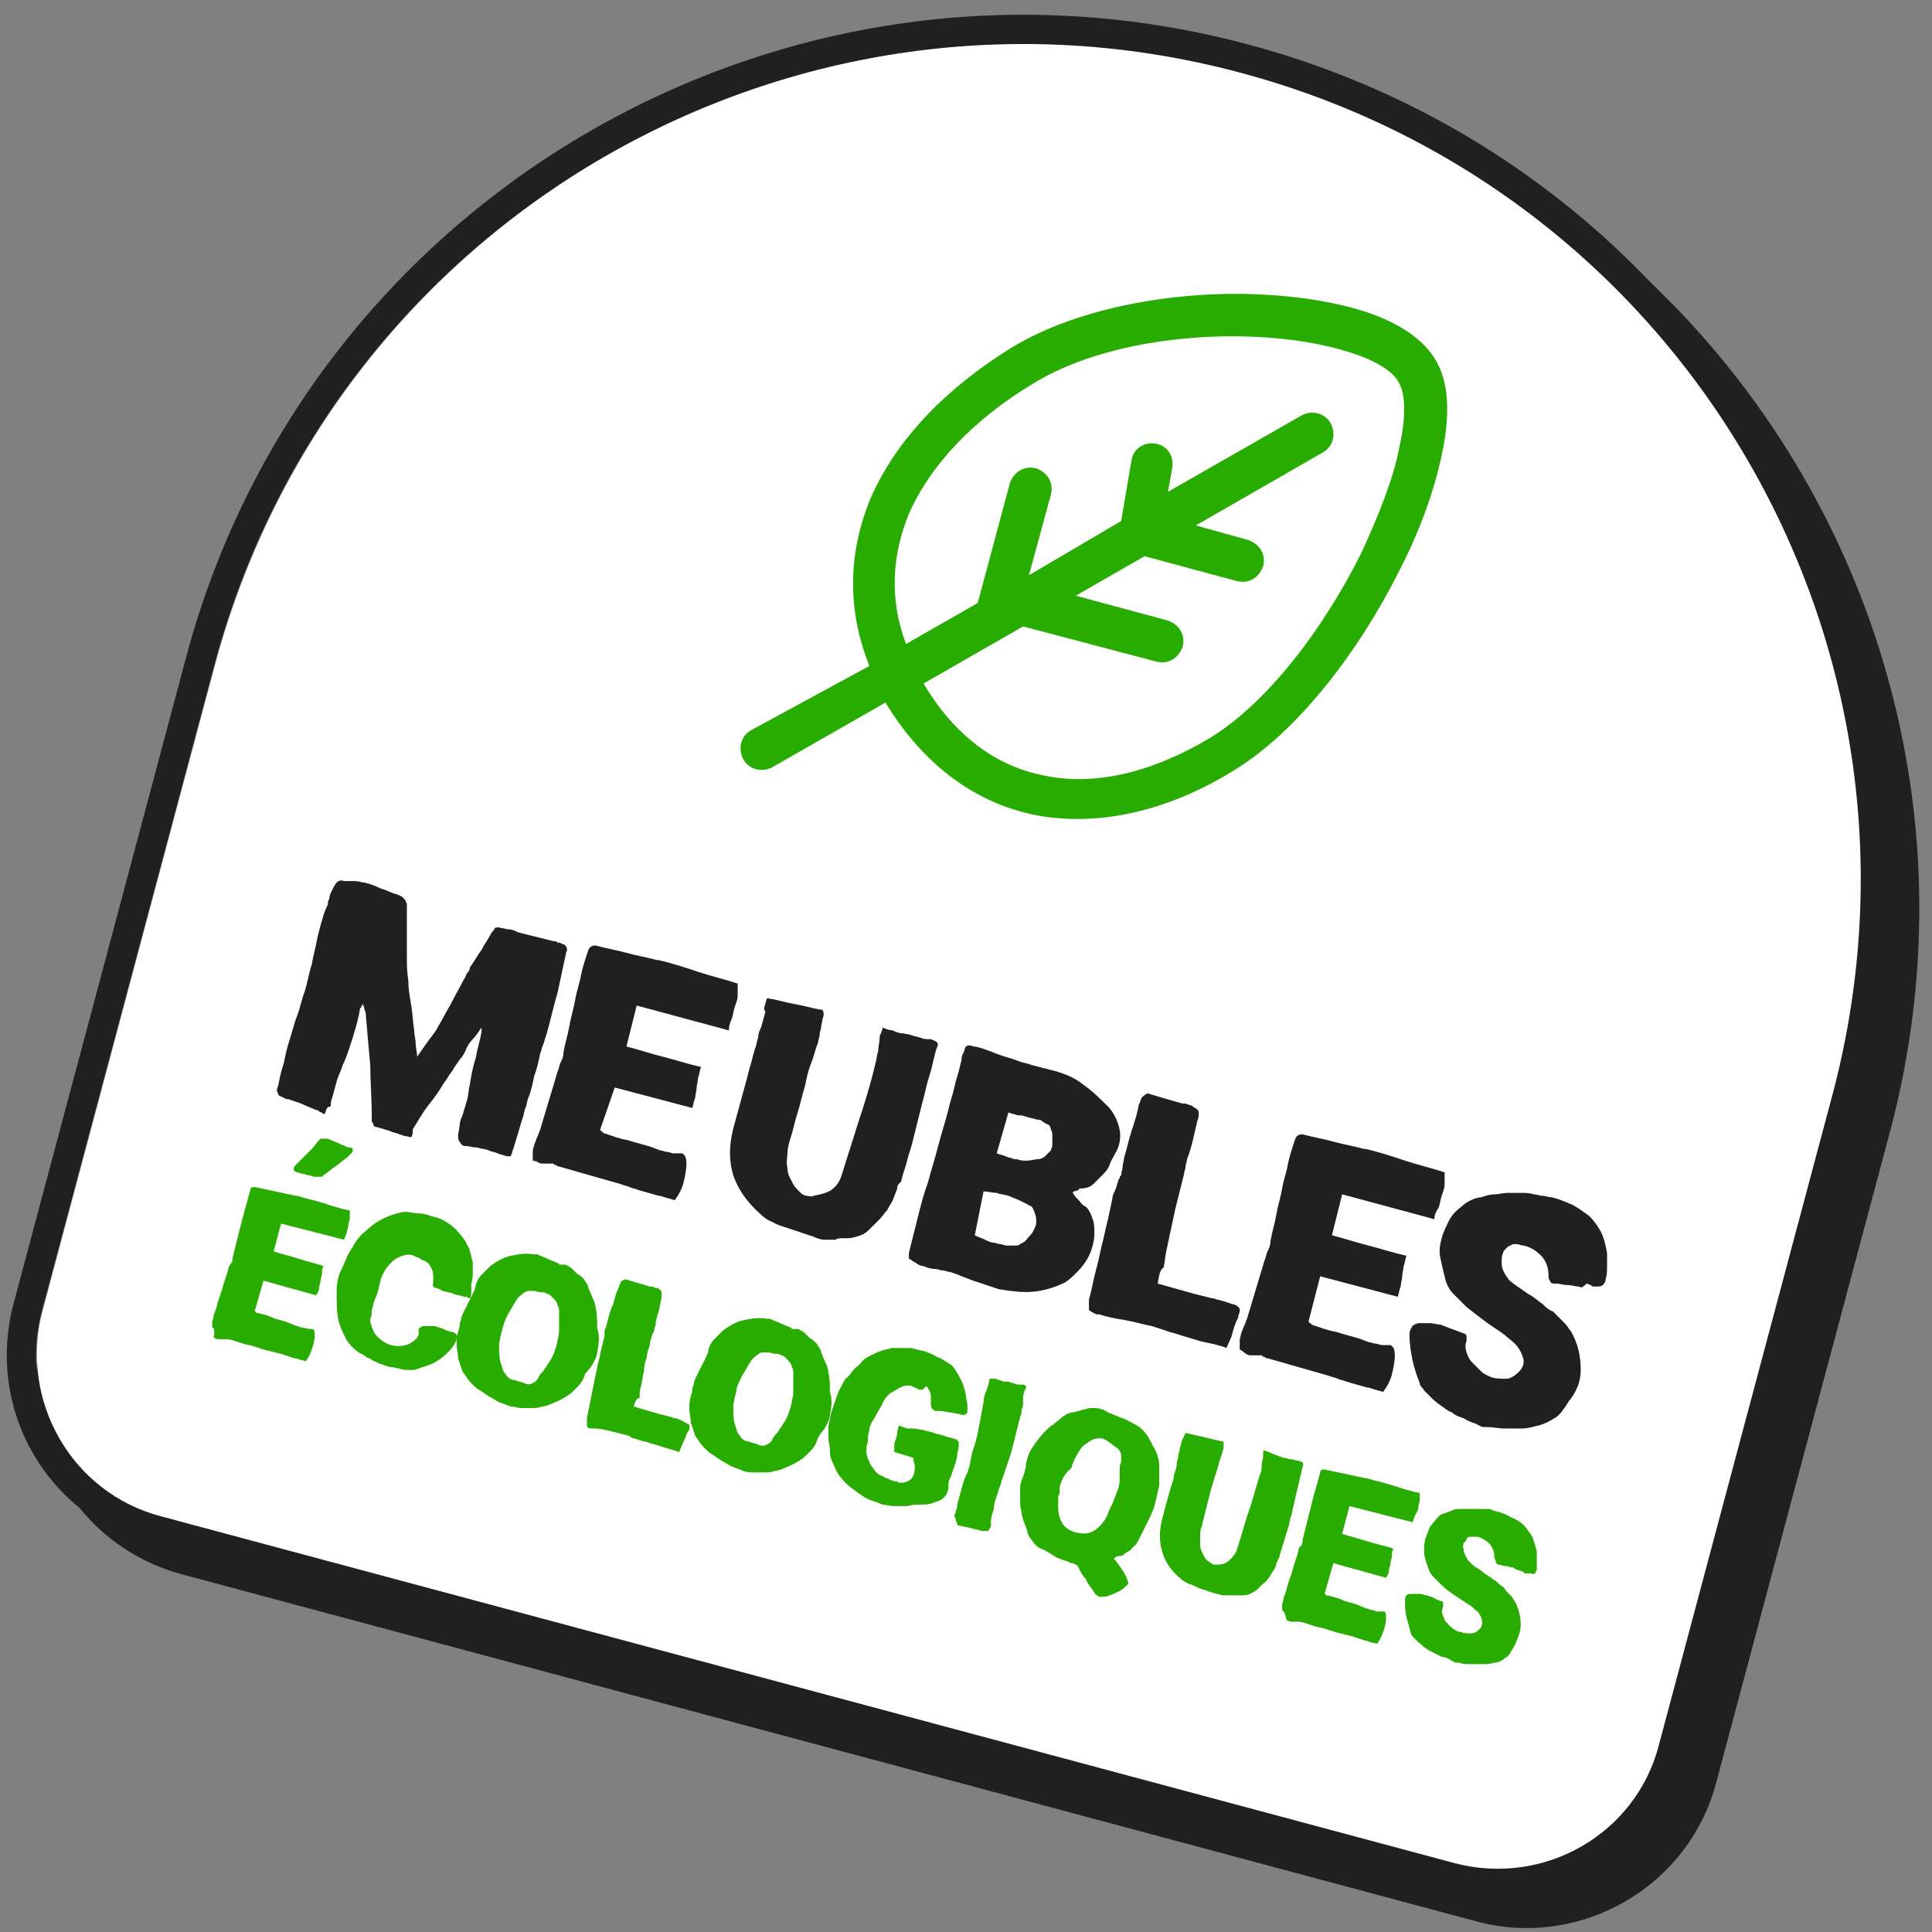
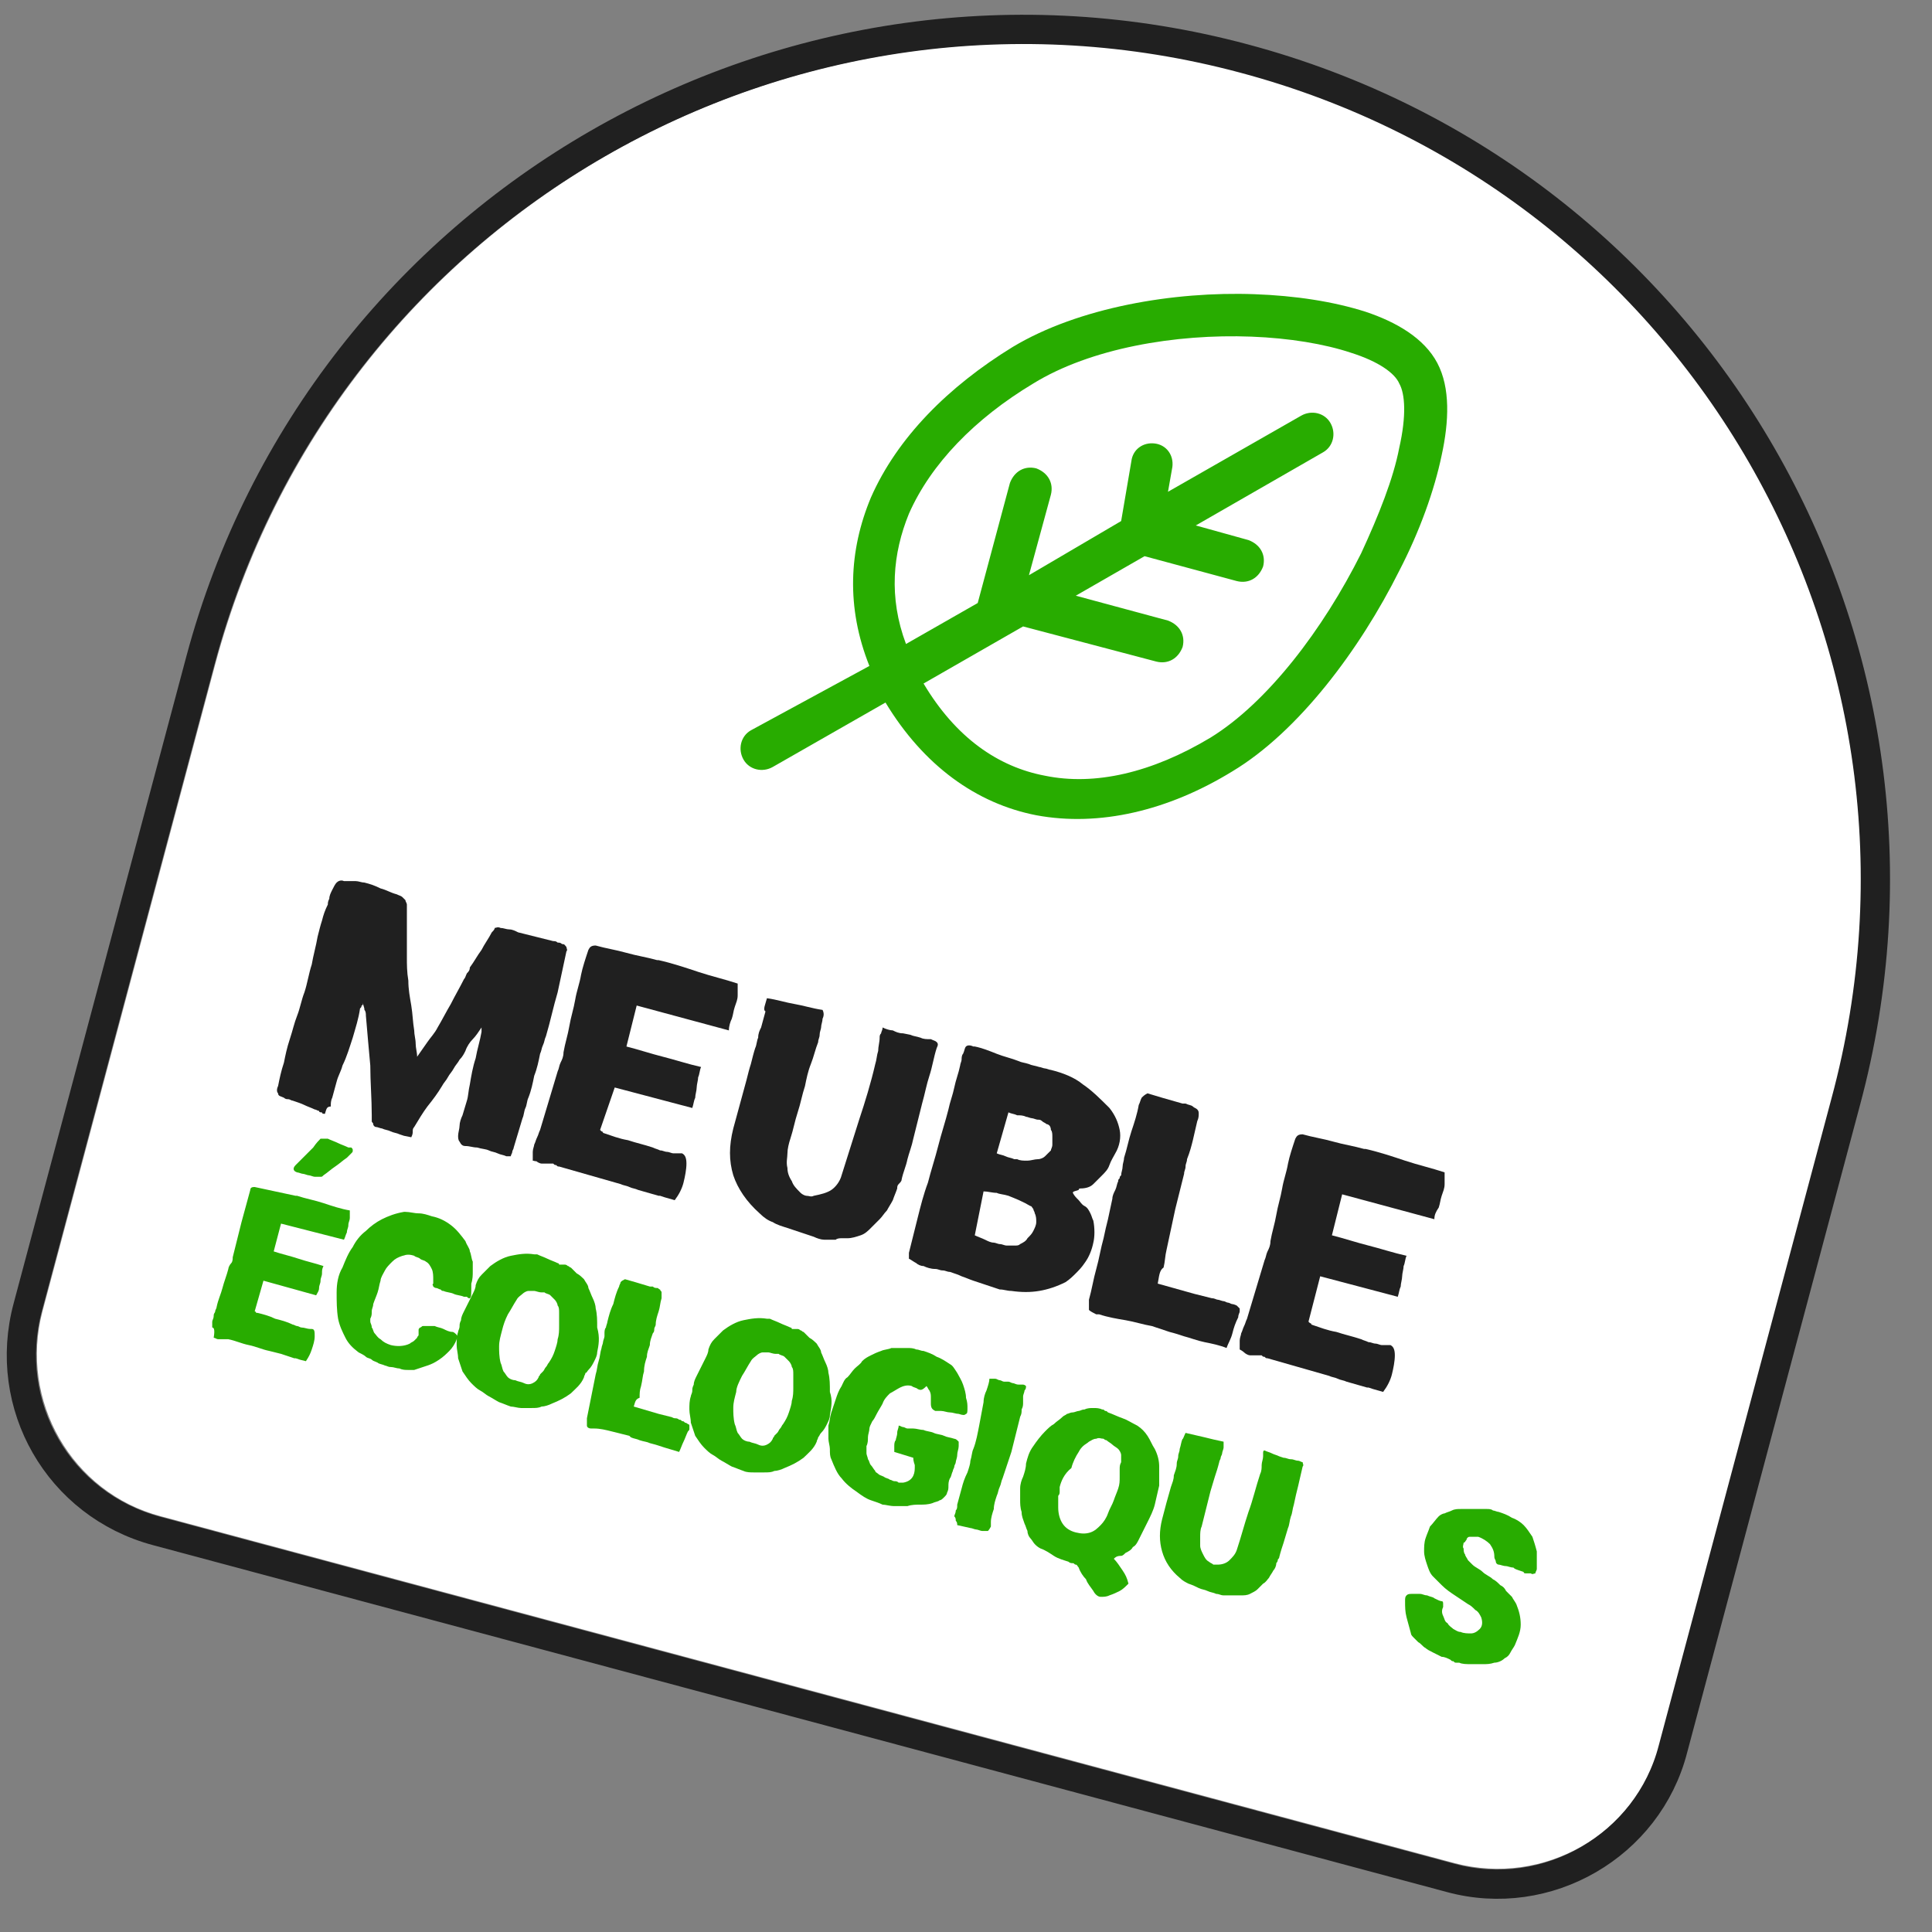
<svg xmlns="http://www.w3.org/2000/svg" version="1.1" id="Calque_1" x="0px" y="0px" viewBox="0 0 132 132" style="enable-background:new 0 0 132 132;" xml:space="preserve">
  <rect x="0" y="0" width="132" height="132" fill="#808080" stroke="none" />
  <style type="text/css">
	.st0{fill:#202020;stroke:#202020;stroke-width:2;}
	.st1{fill:#FFFFFF;}
	.st2{fill:none;stroke:#202020;stroke-width:2;}
	.st3{fill-rule:evenodd;clip-rule:evenodd;fill:#28AC00;}
	.st4{fill:#202020;}
	.st5{fill:#28AC00;}
</style>
  <g>
-     <path class="st0" d="M87,6C56-2.3,24,16.1,15.7,47.1L3.9,91.3C2.1,98,6,104.8,12.7,106.6l88.4,23.7c6.6,1.8,13.5-2.2,15.2-8.8   l11.8-44.2C136.5,46.2,118.1,14.3,87,6z" />
    <path class="st1" d="M14.7,45.4C22.9,14.9,54.2-3.2,84.8,4.9c30.5,8.2,48.6,39.5,40.4,70.1l-11.8,44.2c-1.6,6.1-7.9,9.7-14,8.1   l-88.4-23.7c-6.1-1.6-9.7-7.9-8.1-14L14.7,45.4z" />
    <path class="st2" d="M85,4C54-4.3,22,14.1,13.7,45.1L1.9,89.3C0.1,96,4,102.8,10.7,104.6l88.4,23.7c6.6,1.8,13.5-2.2,15.2-8.8   l11.8-44.2C134.5,44.2,116.1,12.3,85,4z" />
  </g>
  <path class="st3" d="M59.4,45.5c-1.6-4-1.4-7.9,0.1-11.5c1.8-4.1,5.3-7.6,9.7-10.3c4.5-2.7,11-3.8,16.5-3.6c2.8,0.1,5.4,0.5,7.6,1.2  c2.1,0.7,4,1.8,4.9,3.5c0.9,1.7,0.8,4,0.3,6.3C98,33.5,97,36.3,95.6,39c-2.7,5.4-6.9,11-11.4,13.7c-4.4,2.7-9.1,3.8-13.4,3  c-4.1-0.8-7.7-3.4-10.3-7.7l-7.7,4.4c-0.7,0.4-1.6,0.2-2-0.5c-0.4-0.7-0.2-1.6,0.5-2L59.4,45.5z M70.6,26.2  c3.9-2.4,9.7-3.4,14.9-3.2c2.6,0.1,5,0.5,6.8,1.1c1.9,0.6,3,1.4,3.3,2.1c0.4,0.7,0.5,2.2,0,4.4c-0.4,2.1-1.4,4.6-2.6,7.2  c-2.6,5.2-6.4,10.2-10.3,12.6c-4,2.4-7.9,3.3-11.3,2.6c-3.2-0.6-6.1-2.6-8.3-6.3l6.8-3.9l9.1,2.4c0.8,0.2,1.5-0.2,1.8-1  c0.2-0.8-0.2-1.5-1-1.8l-6.3-1.7l4.7-2.7l6.3,1.7c0.8,0.2,1.5-0.2,1.8-1c0.2-0.8-0.2-1.5-1-1.8l-3.6-1l8.7-5c0.7-0.4,0.9-1.3,0.5-2  c-0.4-0.7-1.3-0.9-2-0.5l-9.1,5.2l0.3-1.7c0.1-0.8-0.4-1.5-1.2-1.6c-0.8-0.1-1.5,0.4-1.6,1.2l-0.7,4.1l-6.3,3.7l1.5-5.5  c0.2-0.8-0.2-1.5-1-1.8c-0.8-0.2-1.5,0.2-1.8,1l-2.2,8.2L61.9,44c-1.2-3.2-0.9-6.2,0.2-8.9C63.6,31.7,66.6,28.6,70.6,26.2z" />
-   <path class="st4" d="M107.9,87.9c-0.3,0-0.5-0.1-0.8-0.1c-0.3,0-0.5-0.1-0.8-0.1c0,0,0,0-0.1,0c-0.2,0-0.3-0.1-0.3-0.2  c-0.1-0.1-0.1-0.2-0.1-0.4c0-0.5-0.2-1-0.5-1.3s-0.7-0.6-1.2-0.7c-0.2,0-0.3-0.1-0.5-0.1c-0.2,0-0.3,0-0.4,0.1  c-0.1,0-0.2,0.1-0.3,0.2c-0.1,0.1-0.2,0.2-0.2,0.3c-0.1,0.2-0.1,0.4-0.1,0.6c0,0.2,0,0.4,0.1,0.6c0.1,0.2,0.2,0.4,0.3,0.5  c0.1,0.2,0.3,0.3,0.4,0.4c0.3,0.2,0.7,0.5,1,0.7c0.4,0.2,0.7,0.5,1,0.7c0.2,0.2,0.4,0.4,0.7,0.5c0.2,0.2,0.4,0.4,0.6,0.6  c0.2,0.2,0.4,0.4,0.5,0.6c0.2,0.2,0.3,0.5,0.4,0.7c0.3,0.7,0.4,1.4,0.4,2.1c0,0.7-0.2,1.3-0.7,2c-0.2,0.2-0.3,0.5-0.5,0.7  c-0.1,0.2-0.4,0.5-0.6,0.6c-0.3,0.2-0.7,0.4-1.1,0.5c-0.4,0.1-0.8,0.2-1.1,0.2c-0.4,0-0.8,0-1.2,0c-0.4,0-0.8-0.1-1.2-0.1  c0,0-0.1,0-0.1,0c0,0-0.1,0-0.1,0c-0.1,0-0.2,0-0.3-0.1c-0.1,0-0.2-0.1-0.2-0.1c-0.3-0.1-0.6-0.2-0.9-0.4c-0.3-0.1-0.6-0.2-0.8-0.4  c-0.3-0.1-0.5-0.3-0.8-0.5c-0.3-0.2-0.5-0.4-0.7-0.6c-0.1-0.1-0.3-0.3-0.4-0.4c-0.1-0.2-0.3-0.3-0.3-0.5c-0.2-0.5-0.4-1.1-0.5-1.6  c-0.1-0.5-0.2-1.1-0.2-1.7c0-0.3,0.1-0.4,0.2-0.6c0.1-0.1,0.3-0.2,0.5-0.2c0.2,0,0.5,0,0.7,0c0.2,0,0.5,0.1,0.7,0.1  c0.3,0.1,0.5,0.2,0.8,0.3c0.3,0.1,0.5,0.2,0.8,0.3c0.1,0,0.2,0.1,0.2,0.2c0,0.1,0,0.2,0,0.3c-0.1,0.3-0.1,0.5,0,0.8  c0.1,0.3,0.2,0.5,0.4,0.7c0.2,0.2,0.4,0.4,0.6,0.6c0.2,0.2,0.5,0.3,0.7,0.4c0.3,0.1,0.7,0.1,1,0.1c0.3,0,0.6-0.2,0.9-0.5  c0.3-0.3,0.4-0.7,0.2-1.1c-0.1-0.3-0.3-0.6-0.5-0.8c-0.2-0.2-0.5-0.4-0.7-0.6c-0.4-0.3-0.9-0.6-1.3-0.9c-0.4-0.3-0.8-0.6-1.3-1  c-0.3-0.3-0.6-0.6-0.9-0.9c-0.3-0.3-0.5-0.7-0.6-1.2c-0.1-0.4-0.2-0.8-0.3-1.3s0-0.9,0.1-1.3c0.1-0.4,0.3-0.8,0.5-1.2  c0.2-0.4,0.5-0.7,0.9-1c0.2-0.2,0.4-0.3,0.6-0.4c0.2-0.1,0.5-0.2,0.7-0.2c0.3-0.1,0.6-0.2,0.9-0.2c0.3,0,0.6-0.1,0.9-0.1  c0.3,0,0.6,0,0.9,0c0.3,0,0.6,0,0.9,0.1c0.2,0,0.4,0.1,0.6,0.1c0.2,0,0.4,0.1,0.6,0.1c0.5,0.1,0.9,0.3,1.4,0.5  c0.4,0.2,0.8,0.5,1.2,0.8c0.3,0.3,0.6,0.7,0.8,1.1c0.2,0.4,0.3,0.9,0.4,1.4c0,0.3,0,0.6,0,0.9c0,0.3,0,0.6-0.1,0.9  c0,0.2-0.1,0.3-0.2,0.4c-0.1,0.1-0.3,0.1-0.4,0.1c-0.1,0-0.2,0-0.2,0c-0.1,0-0.1,0-0.2-0.1c-0.1,0-0.2-0.1-0.3-0.1  C108.1,88,108,88,107.9,87.9L107.9,87.9z" />
  <path class="st4" d="M84.7,92.2c0-0.2,0-0.4,0-0.6c0-0.2,0.1-0.4,0.1-0.5c0.1-0.2,0.1-0.3,0.2-0.5c0.1-0.2,0.1-0.3,0.2-0.5  c0.2-0.7,0.4-1.3,0.6-2c0.2-0.7,0.4-1.3,0.6-2c0.1-0.2,0.1-0.4,0.2-0.6c0.1-0.2,0.2-0.4,0.2-0.7c0.1-0.6,0.3-1.2,0.4-1.8  c0.1-0.6,0.3-1.2,0.4-1.8c0.1-0.6,0.3-1.1,0.4-1.7c0.1-0.5,0.3-1.1,0.5-1.7c0.1-0.2,0.2-0.3,0.5-0.3c0.7,0.2,1.4,0.3,2.1,0.5  c0.7,0.2,1.4,0.3,2.1,0.5l0.1,0c0.9,0.2,1.8,0.5,2.7,0.8c0.9,0.3,1.8,0.5,2.7,0.8c0,0.3,0,0.5,0,0.8c0,0.3-0.1,0.5-0.2,0.8  c-0.1,0.3-0.1,0.5-0.2,0.8C98.1,82.8,98,83,98,83.3l-6.3-1.7L91,84.4c0.8,0.2,1.7,0.5,2.5,0.7c0.8,0.2,1.7,0.5,2.6,0.7  c-0.1,0.2-0.1,0.5-0.2,0.7c0,0.2-0.1,0.5-0.1,0.7c0,0.2-0.1,0.5-0.1,0.7c-0.1,0.2-0.1,0.4-0.2,0.7l-5.3-1.4l-0.8,3.1  c0,0,0.1,0.1,0.1,0.1c0,0,0.1,0,0.1,0.1c0.6,0.2,1.1,0.4,1.7,0.5c0.6,0.2,1.1,0.3,1.7,0.5c0.2,0.1,0.3,0.1,0.5,0.2  c0.2,0,0.3,0.1,0.5,0.1c0.1,0,0.3,0.1,0.4,0.1c0.1,0,0.3,0,0.4,0c0,0,0.1,0,0.1,0c0,0,0.1,0,0.1,0c0.2,0.1,0.3,0.3,0.3,0.7  c0,0.4-0.1,0.9-0.2,1.3c-0.1,0.4-0.3,0.8-0.6,1.2l-0.7-0.2l-0.3-0.1l-0.1,0l-1.4-0.4c-0.2-0.1-0.4-0.1-0.6-0.2  c-0.2-0.1-0.4-0.1-0.6-0.2c-0.7-0.2-1.4-0.4-2.1-0.6c-0.7-0.2-1.4-0.4-2.1-0.6c-0.1,0-0.1,0-0.2-0.1c-0.1,0-0.1,0-0.2-0.1  c-0.1,0-0.1,0-0.2,0c-0.1,0-0.1,0-0.2,0c-0.1,0-0.1,0-0.2,0c-0.1,0-0.1,0-0.2,0c-0.1,0-0.3-0.1-0.4-0.2C85,92.4,84.9,92.3,84.7,92.2  z" />
  <path class="st4" d="M79.1,87.7l2.5,0.7l1.2,0.3c0.2,0,0.3,0.1,0.4,0.1c0.1,0,0.3,0.1,0.4,0.1c0.1,0,0.2,0.1,0.3,0.1  c0.1,0,0.2,0.1,0.3,0.1c0.1,0,0.3,0.1,0.3,0.1c0.1,0.1,0.1,0.1,0.2,0.2c0,0.1,0,0.1,0,0.2c0,0.1-0.1,0.2-0.1,0.4  c-0.2,0.4-0.3,0.7-0.4,1.1c-0.1,0.4-0.3,0.7-0.4,1c-0.5-0.2-1-0.3-1.5-0.4c-0.5-0.1-1-0.3-1.4-0.4c-0.3-0.1-0.6-0.2-1-0.3  c-0.3-0.1-0.6-0.2-0.9-0.3l-0.3-0.1c-0.6-0.1-1.2-0.3-1.8-0.4c-0.6-0.1-1.2-0.2-1.8-0.4c0,0-0.1,0-0.1,0c0,0-0.1,0-0.1,0  c-0.2-0.1-0.4-0.2-0.5-0.3c0-0.1,0-0.4,0-0.7c0.2-0.7,0.3-1.4,0.5-2.1c0.2-0.7,0.3-1.4,0.5-2.1c0.1-0.5,0.2-0.9,0.3-1.3  c0.1-0.5,0.2-0.9,0.3-1.4c0-0.2,0.1-0.4,0.2-0.6c0.1-0.2,0.1-0.4,0.2-0.6c0-0.1,0-0.1,0.1-0.2c0-0.1,0-0.1,0.1-0.2  c0-0.2,0.1-0.4,0.1-0.6c0-0.2,0.1-0.4,0.1-0.6c0.2-0.6,0.3-1.2,0.5-1.8c0.2-0.6,0.4-1.2,0.5-1.8c0.1-0.2,0.1-0.3,0.2-0.5  c0.1-0.1,0.2-0.2,0.4-0.3l1,0.3l1.4,0.4c0,0,0.1,0,0.1,0c0,0,0.1,0,0.1,0c0.2,0.1,0.4,0.1,0.5,0.2c0.1,0.1,0.2,0.1,0.3,0.2  c0.1,0.1,0.1,0.2,0.1,0.3c0,0.1,0,0.3-0.1,0.5c-0.1,0.4-0.2,0.9-0.3,1.3c-0.1,0.4-0.2,0.8-0.4,1.3c0,0.2-0.1,0.3-0.1,0.5  c0,0.2-0.1,0.3-0.1,0.5c-0.1,0.4-0.2,0.8-0.3,1.2c-0.1,0.4-0.2,0.8-0.3,1.2c-0.1,0.5-0.2,0.9-0.3,1.4c-0.1,0.5-0.2,0.9-0.3,1.4  c-0.1,0.4-0.1,0.8-0.2,1.2C79.2,86.8,79.2,87.2,79.1,87.7z" />
  <path class="st4" d="M73.3,81.5c0.1,0.2,0.2,0.3,0.4,0.5c0.1,0.1,0.2,0.3,0.4,0.4c0.2,0.1,0.3,0.3,0.4,0.5c0.1,0.2,0.1,0.3,0.2,0.5  c0.1,0.5,0.1,1.1,0,1.5c-0.1,0.5-0.3,1-0.6,1.4c-0.2,0.3-0.4,0.5-0.6,0.7c-0.2,0.2-0.4,0.4-0.7,0.6c-0.6,0.3-1.2,0.5-1.8,0.6  c-0.6,0.1-1.2,0.1-1.9,0c-0.3,0-0.5-0.1-0.8-0.1c-0.3-0.1-0.6-0.2-0.9-0.3c-0.3-0.1-0.6-0.2-0.9-0.3c-0.3-0.1-0.5-0.2-0.8-0.3  c-0.2-0.1-0.5-0.2-0.8-0.3c-0.2,0-0.3-0.1-0.5-0.1c-0.2,0-0.3-0.1-0.5-0.1c-0.3,0-0.6-0.1-0.8-0.2c-0.2,0-0.4-0.1-0.5-0.2  c-0.2-0.1-0.3-0.2-0.5-0.3c0-0.1,0-0.1,0-0.2s0-0.1,0-0.2c0.2-0.8,0.4-1.6,0.6-2.4c0.2-0.8,0.4-1.6,0.7-2.4c0.2-0.8,0.5-1.7,0.7-2.5  c0.2-0.8,0.5-1.7,0.7-2.5c0.1-0.5,0.3-1,0.4-1.5c0.1-0.5,0.3-1,0.4-1.5c0-0.1,0.1-0.3,0.1-0.4s0-0.3,0.1-0.4  c0.1-0.2,0.1-0.4,0.2-0.5c0.1-0.1,0.3-0.1,0.5,0l0.1,0c0.5,0.1,1,0.3,1.5,0.5c0.5,0.2,1,0.3,1.5,0.5c0.2,0.1,0.4,0.1,0.7,0.2  c0.2,0.1,0.4,0.1,0.7,0.2c0.1,0,0.3,0.1,0.4,0.1c0.1,0,0.3,0.1,0.4,0.1c0.8,0.2,1.6,0.5,2.2,1c0.6,0.4,1.2,1,1.8,1.6  c0.4,0.5,0.6,1,0.7,1.5c0.1,0.5,0,1.1-0.3,1.6c-0.1,0.2-0.3,0.5-0.4,0.8c-0.1,0.3-0.3,0.5-0.5,0.7c-0.2,0.2-0.4,0.4-0.6,0.6  c-0.2,0.2-0.5,0.3-0.9,0.3c0,0-0.1,0-0.1,0.1C73.4,81.4,73.3,81.4,73.3,81.5z M66.6,84.4c0.2,0.1,0.5,0.2,0.7,0.3  c0.2,0.1,0.4,0.2,0.6,0.2c0.1,0,0.3,0.1,0.4,0.1c0.2,0,0.3,0.1,0.5,0.1c0.2,0,0.4,0,0.5,0c0.2,0,0.3,0,0.4-0.1  c0.2-0.1,0.4-0.2,0.5-0.4c0.2-0.2,0.3-0.3,0.4-0.5c0.1-0.2,0.2-0.4,0.2-0.6c0-0.2,0-0.4-0.1-0.6c0-0.1-0.1-0.2-0.1-0.3  c-0.1-0.1-0.1-0.2-0.2-0.2c-0.5-0.3-1-0.5-1.5-0.7c-0.3-0.1-0.6-0.1-0.8-0.2c-0.3,0-0.6-0.1-0.9-0.1L66.6,84.4z M68.1,78.8  c0.2,0.1,0.4,0.1,0.6,0.2c0.2,0.1,0.4,0.1,0.6,0.2c0,0,0.1,0,0.1,0c0,0,0.1,0,0.1,0c0.2,0.1,0.4,0.1,0.7,0.1c0.2,0,0.5-0.1,0.7-0.1  c0.2,0,0.4-0.1,0.5-0.2c0.1-0.1,0.3-0.3,0.4-0.4c0-0.1,0.1-0.2,0.1-0.4c0-0.2,0-0.4,0-0.5c0-0.2,0-0.4-0.1-0.5  c0-0.2-0.1-0.3-0.1-0.3c0,0-0.1-0.1-0.2-0.1c-0.1-0.1-0.2-0.1-0.3-0.2c-0.1-0.1-0.2-0.1-0.3-0.1c-0.1,0-0.3-0.1-0.4-0.1  c-0.1,0-0.3-0.1-0.4-0.1c-0.2-0.1-0.4-0.1-0.6-0.1c-0.2-0.1-0.4-0.1-0.6-0.2L68.1,78.8z" />
  <path class="st4" d="M52.4,68.2c0.7,0.1,1.3,0.3,1.9,0.4c0.6,0.1,1.2,0.3,1.9,0.4c0.1,0.2,0.1,0.4,0,0.6c0,0.2-0.1,0.4-0.1,0.6  c0,0.1-0.1,0.3-0.1,0.5c0,0.2-0.1,0.3-0.1,0.5c-0.2,0.5-0.3,1-0.5,1.5c-0.2,0.5-0.3,1-0.4,1.5c-0.2,0.6-0.3,1.2-0.5,1.8  c-0.2,0.6-0.3,1.2-0.5,1.8c-0.1,0.3-0.2,0.7-0.2,1c0,0.3-0.1,0.6,0,1c0,0.3,0.1,0.6,0.3,0.9c0.1,0.3,0.3,0.5,0.6,0.8  c0.1,0.1,0.3,0.2,0.4,0.2c0.2,0,0.3,0.1,0.5,0c0.5-0.1,0.9-0.2,1.2-0.4c0.3-0.2,0.6-0.6,0.7-1c0.4-1.3,0.8-2.5,1.2-3.8  c0.4-1.2,0.8-2.5,1.1-3.8c0.1-0.3,0.1-0.6,0.2-0.9c0-0.3,0.1-0.6,0.1-0.9c0-0.1,0-0.2,0.1-0.3c0-0.1,0.1-0.2,0.1-0.4  c0.2,0.1,0.5,0.2,0.7,0.2c0.2,0.1,0.4,0.2,0.7,0.2l0.5,0.1c0.2,0.1,0.4,0.1,0.7,0.2c0.2,0.1,0.4,0.1,0.7,0.1  c0.2,0.1,0.3,0.1,0.4,0.2c0.1,0.1,0.1,0.2,0,0.4c-0.2,0.6-0.3,1.3-0.5,1.9c-0.2,0.6-0.3,1.2-0.5,1.9c-0.1,0.4-0.2,0.8-0.3,1.2  c-0.1,0.4-0.2,0.8-0.3,1.2c-0.1,0.5-0.3,1-0.4,1.4c-0.1,0.5-0.3,0.9-0.4,1.4c0,0.1-0.1,0.2-0.2,0.3c-0.1,0.1-0.1,0.2-0.1,0.3  c-0.1,0.3-0.2,0.5-0.3,0.8c-0.1,0.2-0.3,0.5-0.4,0.7c-0.2,0.2-0.3,0.4-0.5,0.6c-0.2,0.2-0.4,0.4-0.6,0.6c-0.2,0.2-0.4,0.4-0.7,0.5  c-0.3,0.1-0.6,0.2-0.9,0.2c-0.1,0-0.3,0-0.4,0c-0.1,0-0.3,0-0.4,0.1c-0.1,0-0.3,0-0.4,0c-0.1,0-0.3,0-0.4,0c-0.2,0-0.5-0.1-0.7-0.2  c-0.3-0.1-0.6-0.2-0.9-0.3c-0.3-0.1-0.6-0.2-0.9-0.3c-0.3-0.1-0.7-0.2-1-0.4c-0.3-0.1-0.6-0.3-0.9-0.6c-0.9-0.8-1.5-1.7-1.8-2.6  c-0.3-1-0.3-2,0-3.2c0.3-1.1,0.6-2.2,0.9-3.3c0.1-0.4,0.2-0.8,0.3-1.1c0.1-0.4,0.2-0.8,0.3-1.1c0.1-0.2,0.1-0.5,0.2-0.7  c0-0.3,0.1-0.5,0.2-0.7c0.1-0.4,0.2-0.7,0.3-1.1C52.1,69,52.3,68.6,52.4,68.2z" />
  <path class="st4" d="M36.4,79.3c0-0.2,0-0.4,0-0.6c0-0.2,0.1-0.4,0.1-0.5c0.1-0.2,0.1-0.3,0.2-0.5c0.1-0.2,0.1-0.3,0.2-0.5  c0.2-0.7,0.4-1.3,0.6-2s0.4-1.3,0.6-2c0.1-0.2,0.1-0.4,0.2-0.6c0.1-0.2,0.2-0.4,0.2-0.7c0.1-0.6,0.3-1.2,0.4-1.8  c0.1-0.6,0.3-1.2,0.4-1.8c0.1-0.6,0.3-1.1,0.4-1.7c0.1-0.5,0.3-1.1,0.5-1.7c0.1-0.2,0.2-0.3,0.5-0.3c0.7,0.2,1.4,0.3,2.1,0.5  c0.7,0.2,1.4,0.3,2.1,0.5l0.1,0c0.9,0.2,1.8,0.5,2.7,0.8c0.9,0.3,1.8,0.5,2.7,0.8c0,0.3,0,0.5,0,0.8c0,0.3-0.1,0.5-0.2,0.8  c-0.1,0.3-0.1,0.5-0.2,0.8c-0.1,0.2-0.2,0.5-0.2,0.8l-6.3-1.7l-0.7,2.8c0.8,0.2,1.7,0.5,2.5,0.7c0.8,0.2,1.7,0.5,2.6,0.7  c-0.1,0.2-0.1,0.5-0.2,0.7c0,0.2-0.1,0.5-0.1,0.7c0,0.2-0.1,0.5-0.1,0.7c-0.1,0.2-0.1,0.4-0.2,0.7l-5.3-1.4L41,77.2  c0,0,0.1,0.1,0.1,0.1c0,0,0.1,0,0.1,0.1c0.6,0.2,1.1,0.4,1.7,0.5c0.6,0.2,1.1,0.3,1.7,0.5c0.2,0.1,0.3,0.1,0.5,0.2  c0.2,0,0.3,0.1,0.5,0.1c0.1,0,0.3,0.1,0.4,0.1c0.1,0,0.3,0,0.4,0c0,0,0.1,0,0.1,0c0,0,0.1,0,0.1,0c0.2,0.1,0.3,0.3,0.3,0.7  c0,0.4-0.1,0.9-0.2,1.3c-0.1,0.4-0.3,0.8-0.6,1.2l-0.7-0.2l-0.3-0.1l-0.1,0l-1.4-0.4c-0.2-0.1-0.4-0.1-0.6-0.2  c-0.2-0.1-0.4-0.1-0.6-0.2c-0.7-0.2-1.4-0.4-2.1-0.6c-0.7-0.2-1.4-0.4-2.1-0.6c-0.1,0-0.1,0-0.2-0.1c-0.1,0-0.1,0-0.2-0.1  c-0.1,0-0.1,0-0.2,0c-0.1,0-0.1,0-0.2,0c-0.1,0-0.1,0-0.2,0c-0.1,0-0.1,0-0.2,0c-0.1,0-0.3-0.1-0.4-0.2  C36.7,79.4,36.5,79.3,36.4,79.3z" />
  <path class="st4" d="M22.2,76.1c-0.1,0-0.2,0-0.2-0.1c-0.1,0-0.2,0-0.2-0.1c-0.1,0-0.2-0.1-0.3-0.1c-0.2-0.1-0.5-0.2-0.7-0.3  c-0.2-0.1-0.5-0.2-0.8-0.3c-0.1,0-0.2-0.1-0.3-0.1c-0.1,0-0.2,0-0.3-0.1c-0.2-0.1-0.4-0.1-0.4-0.3c-0.1-0.1-0.1-0.3,0-0.5  c0.1-0.5,0.2-1,0.4-1.6c0.1-0.5,0.2-1,0.4-1.6c0.2-0.6,0.3-1.1,0.5-1.6c0.2-0.5,0.3-1.1,0.5-1.6c0.2-0.6,0.3-1.3,0.5-1.9  c0.1-0.6,0.3-1.3,0.4-1.9c0.1-0.4,0.2-0.8,0.3-1.1c0.1-0.4,0.2-0.7,0.4-1.1c0-0.1,0-0.2,0.1-0.4c0-0.2,0.1-0.4,0.2-0.6  c0.1-0.2,0.2-0.4,0.3-0.5c0.1-0.1,0.3-0.2,0.5-0.1c0,0,0.1,0,0.1,0c0.2,0,0.4,0,0.7,0c0.2,0,0.4,0.1,0.6,0.1  c0.4,0.1,0.7,0.2,1.1,0.4c0.4,0.1,0.7,0.3,1.1,0.4c0.2,0.1,0.3,0.1,0.4,0.2c0.1,0.1,0.1,0.1,0.2,0.2c0,0.1,0.1,0.2,0.1,0.3  c0,0.1,0,0.2,0,0.4c0,0.2,0,0.5,0,0.8c0,0.2,0,0.5,0,0.8c0,0.5,0,1,0,1.6c0,0.5,0,1,0.1,1.6c0,0.6,0.1,1.1,0.2,1.7  c0.1,0.6,0.1,1.1,0.2,1.7c0,0.3,0.1,0.6,0.1,0.9c0,0.3,0.1,0.6,0.1,0.9c0.2-0.3,0.5-0.7,0.7-1c0.2-0.3,0.5-0.6,0.7-1  c0.3-0.5,0.6-1.1,0.9-1.6c0.3-0.6,0.6-1.1,0.9-1.7c0.1-0.1,0.1-0.2,0.2-0.4c0.1-0.1,0.2-0.2,0.2-0.4c0.3-0.4,0.5-0.8,0.8-1.2  c0.2-0.4,0.5-0.8,0.7-1.2c0.1-0.1,0.2-0.2,0.2-0.3c0.1,0,0.2-0.1,0.4,0c0.2,0,0.4,0.1,0.6,0.1c0.2,0,0.4,0.1,0.6,0.2  c0.4,0.1,0.8,0.2,1.2,0.3c0.4,0.1,0.8,0.2,1.2,0.3c0.1,0,0.2,0,0.3,0.1c0.1,0,0.2,0,0.3,0.1c0.2,0,0.2,0.1,0.3,0.2  c0,0.1,0.1,0.2,0,0.3c-0.1,0.5-0.2,0.9-0.3,1.4c-0.1,0.5-0.2,0.9-0.3,1.4c-0.3,1-0.5,2-0.8,3c-0.1,0.2-0.1,0.4-0.2,0.6  c-0.1,0.2-0.1,0.4-0.2,0.6c-0.1,0.5-0.2,1-0.4,1.5c-0.1,0.5-0.2,1-0.4,1.5c-0.1,0.2-0.1,0.5-0.2,0.7c-0.1,0.2-0.1,0.5-0.2,0.7  c-0.1,0.3-0.2,0.7-0.3,1c-0.1,0.3-0.2,0.7-0.3,1c0,0.1-0.1,0.2-0.1,0.3c0,0.1-0.1,0.2-0.1,0.3c-0.1,0-0.1,0-0.2,0c0,0-0.1,0-0.1,0  l0,0c-0.2-0.1-0.4-0.1-0.6-0.2c-0.2-0.1-0.4-0.1-0.6-0.2c-0.2-0.1-0.5-0.1-0.8-0.2c-0.3,0-0.5-0.1-0.8-0.1c-0.2,0-0.3-0.1-0.4-0.3  c-0.1-0.1-0.1-0.3-0.1-0.4c0-0.2,0.1-0.5,0.1-0.7c0-0.2,0.1-0.5,0.2-0.7c0.1-0.3,0.2-0.7,0.3-1c0.1-0.3,0.1-0.7,0.2-1.1  c0.1-0.6,0.2-1.2,0.4-1.8c0.1-0.6,0.3-1.2,0.4-1.8c0,0,0-0.1,0-0.1c0,0,0-0.1,0-0.2c-0.2,0.3-0.4,0.6-0.6,0.8  c-0.2,0.2-0.4,0.5-0.5,0.8c-0.1,0.2-0.2,0.4-0.4,0.6c-0.1,0.2-0.3,0.4-0.4,0.6c-0.1,0.2-0.3,0.4-0.4,0.6c-0.1,0.2-0.3,0.4-0.4,0.6  c-0.3,0.5-0.6,0.9-1,1.4c-0.3,0.4-0.6,0.9-0.9,1.4c-0.1,0.1-0.1,0.2-0.1,0.3c0,0.1,0,0.2-0.1,0.4l-0.5-0.1l-0.3-0.1  c-0.2-0.1-0.4-0.1-0.6-0.2c-0.2-0.1-0.4-0.1-0.6-0.2c-0.1,0-0.3-0.1-0.4-0.1c-0.1,0-0.2-0.1-0.2-0.2c0-0.1-0.1-0.1-0.1-0.2  c0-0.1,0-0.2,0-0.4c0-1.1-0.1-2.3-0.1-3.4c-0.1-1.1-0.2-2.2-0.3-3.4c0-0.1,0-0.3-0.1-0.4c0-0.2-0.1-0.3-0.1-0.5c0,0.1,0,0.2-0.1,0.2  c0,0.1,0,0.1-0.1,0.2c-0.1,0.7-0.3,1.3-0.5,2c-0.2,0.6-0.4,1.3-0.7,1.9c-0.1,0.4-0.3,0.7-0.4,1.1c-0.1,0.4-0.2,0.7-0.3,1.1  c-0.1,0.2-0.1,0.4-0.1,0.6C22.3,75.6,22.3,75.8,22.2,76.1z" />
  <path class="st5" d="M103.4,107.1c-0.2,0-0.4-0.1-0.5-0.1c-0.2,0-0.4-0.1-0.5-0.1c0,0,0,0,0,0c-0.1,0-0.2-0.1-0.2-0.2  c0-0.1-0.1-0.2-0.1-0.3c0-0.4-0.1-0.6-0.3-0.9c-0.2-0.2-0.5-0.4-0.8-0.5c-0.1,0-0.2,0-0.3,0c-0.1,0-0.2,0-0.3,0s-0.2,0.1-0.2,0.2  c-0.1,0.1-0.1,0.2-0.2,0.2c0,0.1-0.1,0.3,0,0.4c0,0.1,0,0.3,0.1,0.4c0,0.1,0.1,0.2,0.2,0.4c0.1,0.1,0.2,0.2,0.3,0.3  c0.2,0.2,0.5,0.3,0.7,0.5c0.2,0.2,0.5,0.3,0.7,0.5c0.2,0.1,0.3,0.2,0.5,0.4c0.2,0.1,0.3,0.2,0.4,0.4c0.1,0.1,0.3,0.3,0.4,0.4  c0.1,0.2,0.2,0.3,0.3,0.5c0.2,0.5,0.3,0.9,0.3,1.4c0,0.5-0.2,0.9-0.4,1.4c-0.1,0.2-0.2,0.3-0.3,0.5c-0.1,0.2-0.2,0.3-0.4,0.4  c-0.2,0.2-0.5,0.3-0.7,0.3c-0.3,0.1-0.5,0.1-0.8,0.1c-0.3,0-0.6,0-0.8,0c-0.3,0-0.6,0-0.8-0.1c0,0-0.1,0-0.1,0c0,0-0.1,0-0.1,0  c-0.1,0-0.1,0-0.2-0.1c-0.1,0-0.1,0-0.2-0.1c-0.2-0.1-0.4-0.2-0.6-0.2c-0.2-0.1-0.4-0.2-0.6-0.3c-0.2-0.1-0.4-0.2-0.5-0.3  c-0.2-0.1-0.3-0.3-0.5-0.4c-0.1-0.1-0.2-0.2-0.3-0.3c-0.1-0.1-0.2-0.2-0.2-0.3c-0.1-0.4-0.2-0.7-0.3-1.1c-0.1-0.4-0.1-0.7-0.1-1.1  c0-0.2,0-0.3,0.1-0.4c0.1-0.1,0.2-0.1,0.4-0.1c0.2,0,0.3,0,0.5,0c0.2,0,0.3,0.1,0.5,0.1c0.2,0.1,0.4,0.1,0.5,0.2  c0.2,0.1,0.4,0.2,0.5,0.2c0.1,0,0.1,0.1,0.1,0.2c0,0.1,0,0.1,0,0.2c-0.1,0.2-0.1,0.4,0,0.6c0.1,0.2,0.1,0.4,0.3,0.5  c0.1,0.2,0.3,0.3,0.4,0.4c0.2,0.1,0.3,0.2,0.5,0.2c0.2,0.1,0.5,0.1,0.7,0.1c0.2,0,0.4-0.1,0.6-0.3c0.2-0.2,0.2-0.5,0.1-0.8  c-0.1-0.2-0.2-0.4-0.4-0.5c-0.2-0.2-0.3-0.3-0.5-0.4c-0.3-0.2-0.6-0.4-0.9-0.6c-0.3-0.2-0.6-0.4-0.9-0.7c-0.2-0.2-0.4-0.4-0.6-0.6  c-0.2-0.2-0.3-0.5-0.4-0.8c-0.1-0.3-0.2-0.6-0.2-0.9c0-0.3,0-0.6,0.1-0.9c0.1-0.3,0.2-0.5,0.3-0.8c0.2-0.2,0.4-0.5,0.6-0.7  c0.1-0.1,0.3-0.2,0.4-0.2c0.2-0.1,0.3-0.1,0.5-0.2c0.2-0.1,0.4-0.1,0.6-0.1c0.2,0,0.4,0,0.6,0c0.2,0,0.4,0,0.6,0c0.2,0,0.4,0,0.6,0  c0.1,0,0.3,0,0.4,0.1c0.1,0,0.3,0.1,0.4,0.1c0.3,0.1,0.6,0.2,0.9,0.4c0.3,0.1,0.6,0.3,0.8,0.5c0.2,0.2,0.4,0.5,0.6,0.8  c0.1,0.3,0.2,0.6,0.3,1c0,0.2,0,0.4,0,0.6c0,0.2,0,0.4,0,0.6c0,0.1-0.1,0.2-0.1,0.3c-0.1,0-0.2,0.1-0.3,0c-0.1,0-0.1,0-0.2,0  c0,0-0.1,0-0.1,0c-0.1,0-0.2,0-0.2-0.1C103.5,107.2,103.5,107.2,103.4,107.1L103.4,107.1z" />
-   <path class="st5" d="M87.6,110c0-0.1,0-0.3,0-0.4c0-0.1,0.1-0.2,0.1-0.4c0-0.1,0.1-0.2,0.1-0.3c0-0.1,0.1-0.2,0.1-0.3  c0.1-0.5,0.3-0.9,0.4-1.3c0.1-0.4,0.3-0.9,0.4-1.3c0-0.2,0.1-0.3,0.2-0.4c0.1-0.1,0.1-0.3,0.1-0.4c0.1-0.4,0.2-0.8,0.3-1.2  c0.1-0.4,0.2-0.8,0.3-1.2c0.1-0.4,0.2-0.8,0.3-1.1c0.1-0.4,0.2-0.7,0.3-1.1c0-0.2,0.2-0.2,0.3-0.2c0.5,0.1,0.9,0.2,1.4,0.3  c0.5,0.1,0.9,0.2,1.4,0.3l0.1,0c0.6,0.2,1.2,0.3,1.8,0.5c0.6,0.2,1.2,0.4,1.8,0.5c0,0.2,0,0.4,0,0.5c0,0.2-0.1,0.3-0.1,0.5  c0,0.2-0.1,0.3-0.2,0.5c-0.1,0.2-0.1,0.3-0.2,0.5l-4.3-1.1l-0.5,1.9c0.6,0.2,1.1,0.3,1.7,0.5c0.6,0.2,1.2,0.3,1.8,0.5  c-0.1,0.2-0.1,0.3-0.1,0.5c0,0.2-0.1,0.3-0.1,0.5c0,0.2-0.1,0.3-0.1,0.5c0,0.2-0.1,0.3-0.2,0.5l-3.6-1l-0.6,2.1c0,0,0.1,0,0.1,0.1  c0,0,0.1,0,0.1,0c0.4,0.1,0.8,0.2,1.2,0.4c0.4,0.1,0.8,0.2,1.2,0.4c0.1,0,0.2,0.1,0.3,0.1c0.1,0,0.2,0.1,0.3,0.1  c0.1,0,0.2,0,0.3,0.1c0.1,0,0.2,0,0.3,0c0,0,0,0,0.1,0c0,0,0,0,0.1,0c0.2,0,0.2,0.2,0.2,0.5c0,0.3-0.1,0.6-0.2,0.9  c-0.1,0.3-0.2,0.5-0.4,0.8l-0.5-0.1l-0.2-0.1l-0.1,0l-0.9-0.3c-0.1,0-0.3-0.1-0.4-0.1c-0.1,0-0.3-0.1-0.4-0.1  c-0.5-0.1-0.9-0.3-1.4-0.4c-0.5-0.1-0.9-0.3-1.4-0.4c0,0-0.1,0-0.1,0c0,0-0.1,0-0.1,0c0,0-0.1,0-0.1,0c0,0-0.1,0-0.1,0  c0,0-0.1,0-0.1,0c0,0-0.1,0-0.1,0c-0.1,0-0.2-0.1-0.3-0.1C87.8,110.2,87.7,110.1,87.6,110z" />
  <path class="st5" d="M81,97.9c0.4,0.1,0.9,0.2,1.3,0.3c0.4,0.1,0.8,0.2,1.3,0.3c0,0.1,0,0.2,0,0.4c0,0.1-0.1,0.3-0.1,0.4  c0,0.1-0.1,0.2-0.1,0.3c0,0.1-0.1,0.2-0.1,0.3c-0.1,0.4-0.2,0.7-0.3,1c-0.1,0.3-0.2,0.7-0.3,1c-0.1,0.4-0.2,0.8-0.3,1.2  c-0.1,0.4-0.2,0.8-0.3,1.2c-0.1,0.2-0.1,0.5-0.1,0.7c0,0.2,0,0.4,0,0.6c0,0.2,0.1,0.4,0.2,0.6c0.1,0.2,0.2,0.4,0.4,0.5  c0.1,0.1,0.2,0.1,0.3,0.2c0.1,0,0.2,0,0.3,0c0.3,0,0.6-0.1,0.8-0.3c0.2-0.2,0.4-0.4,0.5-0.7c0.3-0.9,0.5-1.7,0.8-2.6  c0.3-0.8,0.5-1.7,0.8-2.6c0.1-0.2,0.1-0.4,0.1-0.6c0-0.2,0.1-0.4,0.1-0.6c0-0.1,0-0.1,0-0.2c0-0.1,0-0.2,0.1-0.2  c0.2,0.1,0.3,0.1,0.5,0.2c0.2,0.1,0.3,0.1,0.5,0.2l0.3,0.1c0.2,0,0.3,0.1,0.5,0.1c0.2,0,0.3,0.1,0.5,0.1c0.1,0,0.2,0.1,0.3,0.1  c0,0.1,0.1,0.2,0,0.3c-0.1,0.4-0.2,0.9-0.3,1.3c-0.1,0.4-0.2,0.8-0.3,1.3c-0.1,0.3-0.1,0.6-0.2,0.8c-0.1,0.3-0.1,0.6-0.2,0.8  c-0.1,0.3-0.2,0.7-0.3,1c-0.1,0.3-0.2,0.6-0.3,1c0,0.1-0.1,0.1-0.1,0.2c0,0.1-0.1,0.2-0.1,0.2c0,0.2-0.1,0.4-0.2,0.5  c-0.1,0.2-0.2,0.3-0.3,0.5c-0.1,0.1-0.2,0.3-0.4,0.4c-0.1,0.1-0.3,0.3-0.4,0.4c-0.1,0.1-0.3,0.2-0.5,0.3c-0.2,0.1-0.4,0.1-0.6,0.1  c-0.1,0-0.2,0-0.3,0c-0.1,0-0.2,0-0.3,0c-0.1,0-0.2,0-0.3,0c-0.1,0-0.2,0-0.3,0c-0.2,0-0.3-0.1-0.5-0.1c-0.2-0.1-0.4-0.1-0.6-0.2  c-0.2-0.1-0.4-0.1-0.6-0.2c-0.2-0.1-0.4-0.2-0.7-0.3c-0.2-0.1-0.4-0.2-0.6-0.4c-0.6-0.5-1-1.1-1.2-1.8c-0.2-0.7-0.2-1.4,0-2.2  c0.2-0.8,0.4-1.5,0.6-2.2c0.1-0.3,0.2-0.5,0.2-0.8c0.1-0.3,0.2-0.5,0.2-0.8c0-0.2,0.1-0.3,0.1-0.5c0-0.2,0.1-0.3,0.1-0.5  c0.1-0.3,0.1-0.5,0.2-0.7C80.8,98.4,80.9,98.1,81,97.9z" />
  <path class="st5" d="M76.1,106.5c0.2,0.2,0.4,0.5,0.6,0.8c0.2,0.3,0.3,0.5,0.4,0.9c-0.2,0.2-0.4,0.4-0.6,0.5  c-0.2,0.1-0.4,0.2-0.7,0.3c-0.2,0.1-0.4,0.1-0.6,0.1c-0.2,0-0.4-0.2-0.5-0.4c-0.2-0.3-0.4-0.5-0.5-0.8c-0.2-0.2-0.4-0.5-0.5-0.8  c-0.1-0.1-0.1-0.2-0.2-0.2c-0.1,0-0.1-0.1-0.2-0.1c-0.1,0-0.2,0-0.3-0.1c-0.3-0.1-0.7-0.2-1-0.4s-0.6-0.4-0.9-0.5  c-0.2-0.1-0.3-0.2-0.4-0.3c-0.1-0.1-0.2-0.3-0.3-0.4c-0.1-0.1-0.2-0.3-0.2-0.5c-0.1-0.2-0.1-0.3-0.2-0.5c-0.1-0.3-0.2-0.5-0.2-0.8  c-0.1-0.3-0.1-0.6-0.1-0.8c0-0.3,0-0.6,0-0.8c0-0.3,0.1-0.6,0.2-0.8c0.1-0.3,0.2-0.6,0.2-0.9c0.1-0.4,0.2-0.8,0.5-1.2  c0.2-0.3,0.5-0.7,0.8-1c0.2-0.2,0.4-0.4,0.6-0.5c0.2-0.2,0.4-0.3,0.6-0.5c0.1-0.1,0.2-0.1,0.3-0.2c0.1,0,0.2-0.1,0.4-0.1  c0.1,0,0.3-0.1,0.4-0.1c0.1,0,0.2-0.1,0.4-0.1c0.2-0.1,0.4-0.1,0.6-0.1c0.2,0,0.4,0,0.6,0.1c0.1,0,0.1,0,0.2,0.1  c0.1,0,0.1,0,0.2,0.1c0.3,0.1,0.7,0.3,1,0.4c0.3,0.1,0.6,0.3,1,0.5c0.3,0.2,0.5,0.4,0.7,0.7c0.2,0.3,0.3,0.6,0.5,0.9  c0.2,0.4,0.3,0.8,0.3,1.2c0,0.4,0,0.8,0,1.3c-0.1,0.4-0.2,0.9-0.3,1.3c-0.1,0.4-0.3,0.8-0.5,1.2c-0.1,0.2-0.2,0.4-0.3,0.6  c-0.1,0.2-0.2,0.4-0.3,0.6c-0.1,0.2-0.2,0.4-0.4,0.5c-0.1,0.2-0.3,0.3-0.5,0.4c-0.1,0.1-0.2,0.2-0.3,0.2  C76.3,106.3,76.2,106.4,76.1,106.5z M72.4,101.6c0,0.1,0,0.2,0,0.3c0,0.1,0,0.2-0.1,0.3c0,0.1,0,0.2,0,0.4c0,0.1,0,0.3,0,0.4  c0,0.4,0.1,0.8,0.3,1.1c0.2,0.3,0.5,0.5,0.9,0.6c0.4,0.1,0.7,0.1,1,0c0.3-0.1,0.5-0.3,0.7-0.5c0.2-0.2,0.4-0.5,0.5-0.8  c0.1-0.3,0.3-0.6,0.4-0.9c0.1-0.3,0.2-0.5,0.3-0.8c0.1-0.3,0.1-0.5,0.1-0.8c0-0.2,0-0.3,0-0.5c0-0.2,0-0.3,0.1-0.5  c0-0.2,0-0.3,0-0.5c0-0.1-0.1-0.3-0.2-0.4c-0.1-0.1-0.3-0.2-0.4-0.3c-0.1-0.1-0.3-0.2-0.4-0.3c-0.1,0-0.2-0.1-0.2-0.1  c-0.2,0-0.3-0.1-0.5,0c-0.2,0-0.3,0.1-0.5,0.2c-0.1,0.1-0.3,0.2-0.4,0.3c-0.1,0.1-0.2,0.2-0.3,0.4c-0.2,0.3-0.4,0.7-0.5,1.1  C72.7,100.7,72.5,101.2,72.4,101.6z" />
  <path class="st5" d="M65.4,104.2c0-0.1,0-0.2-0.1-0.3c0-0.1,0-0.2-0.1-0.3c0-0.1,0.1-0.2,0.1-0.4c0.1-0.1,0.1-0.2,0.1-0.4  c0.1-0.4,0.2-0.7,0.3-1.1c0.1-0.4,0.2-0.7,0.4-1.1c0.1-0.3,0.2-0.6,0.2-0.8c0.1-0.3,0.1-0.6,0.2-0.8c0.2-0.5,0.3-1.1,0.4-1.6  c0.1-0.5,0.2-1.1,0.3-1.6c0-0.3,0.1-0.6,0.2-0.8c0.1-0.3,0.2-0.6,0.2-0.8c0.1,0,0.2,0,0.2,0c0.1,0,0.1,0,0.2,0  c0.1,0,0.2,0.1,0.3,0.1c0.1,0,0.2,0.1,0.3,0.1l0.1,0c0,0,0.1,0,0.1,0c0,0,0.1,0,0.1,0c0.1,0,0.2,0.1,0.3,0.1c0.1,0,0.2,0.1,0.4,0.1  c0,0,0.1,0,0.1,0c0,0,0.1,0,0.1,0l0.1,0c0.1,0,0.2,0.1,0.2,0.1c0,0.1,0,0.2-0.1,0.3c0,0.1-0.1,0.3-0.1,0.4c0,0.1,0,0.3,0,0.4  c0,0.2,0,0.3-0.1,0.5c0,0.2,0,0.3-0.1,0.5c-0.1,0.4-0.2,0.8-0.3,1.2c-0.1,0.4-0.2,0.8-0.3,1.2c-0.1,0.3-0.2,0.6-0.3,0.9  c-0.1,0.3-0.2,0.6-0.3,0.9c-0.1,0.2-0.1,0.4-0.2,0.6c-0.1,0.2-0.1,0.4-0.2,0.6c-0.1,0.3-0.2,0.6-0.2,0.9c-0.1,0.3-0.2,0.6-0.2,0.9  c0,0,0,0.1,0,0.2c0,0.1,0,0.1,0,0.1c-0.1,0.2-0.2,0.3-0.2,0.3c-0.1,0-0.2,0-0.4,0c-0.1,0-0.3-0.1-0.4-0.1c-0.1,0-0.3-0.1-0.4-0.1  L65.4,104.2z" />
  <path class="st5" d="M62.4,99.6l-1.3-0.4c0-0.1,0-0.3,0-0.4c0-0.1,0-0.3,0.1-0.4c0-0.1,0.1-0.3,0.1-0.5c0-0.2,0.1-0.3,0.1-0.5  c0.1,0,0.2,0.1,0.3,0.1c0.1,0,0.2,0.1,0.3,0.1c0.1,0,0.1,0,0.2,0c0.1,0,0.1,0,0.2,0c0.2,0,0.5,0.1,0.7,0.1c0.2,0.1,0.5,0.1,0.7,0.2  c0.2,0.1,0.5,0.1,0.7,0.2c0.2,0.1,0.4,0.1,0.7,0.2c0.1,0,0.2,0.1,0.2,0.1c0,0,0.1,0.1,0.1,0.1c0,0,0,0.1,0,0.1c0,0.1,0,0.1,0,0.2  c0,0.2-0.1,0.4-0.1,0.6c0,0.2-0.1,0.4-0.1,0.5c0,0.1-0.1,0.2-0.1,0.3c0,0.1-0.1,0.2-0.1,0.3c-0.1,0.2-0.1,0.4-0.2,0.5  c-0.1,0.2-0.1,0.4-0.1,0.5c0,0.2,0,0.3-0.1,0.5c0,0.1-0.1,0.2-0.2,0.3c-0.1,0.1-0.2,0.2-0.3,0.2c-0.1,0.1-0.3,0.1-0.5,0.2  c-0.3,0.1-0.6,0.1-0.8,0.1c-0.3,0-0.6,0-0.9,0.1c-0.3,0-0.6,0-0.9,0c-0.3,0-0.6-0.1-0.8-0.1c-0.2-0.1-0.5-0.2-0.8-0.3  c-0.3-0.1-0.6-0.3-1-0.6c-0.3-0.2-0.7-0.5-1-0.9c-0.3-0.3-0.5-0.8-0.7-1.3c-0.1-0.2-0.1-0.4-0.1-0.7c0-0.2-0.1-0.5-0.1-0.7  c0-0.3,0-0.6,0-0.9c0.1-0.3,0.1-0.6,0.2-0.9c0.1-0.3,0.2-0.6,0.3-0.9c0.1-0.3,0.2-0.6,0.4-0.9c0.1-0.2,0.2-0.5,0.4-0.6  c0.2-0.2,0.3-0.4,0.5-0.6c0.2-0.2,0.4-0.3,0.5-0.5c0.2-0.2,0.4-0.3,0.6-0.4c0.2-0.1,0.4-0.2,0.7-0.3c0.2-0.1,0.5-0.1,0.7-0.2  c0.1,0,0.3,0,0.5,0c0.2,0,0.4,0,0.6,0c0.2,0,0.4,0,0.6,0.1c0.2,0,0.3,0.1,0.5,0.1c0.3,0.1,0.6,0.2,0.9,0.4c0.3,0.1,0.6,0.3,0.9,0.5  c0.2,0.1,0.3,0.3,0.5,0.6c0.1,0.2,0.3,0.5,0.4,0.8c0.1,0.3,0.2,0.6,0.2,0.9c0.1,0.3,0.1,0.5,0.1,0.7c0,0.2,0,0.4-0.1,0.4  c-0.1,0.1-0.2,0.1-0.5,0c-0.2,0-0.4-0.1-0.6-0.1c-0.2,0-0.4-0.1-0.6-0.1c0,0-0.1,0-0.1,0c0,0-0.1,0-0.1,0c0,0-0.1,0-0.1,0  c0,0-0.1,0-0.1,0c-0.2-0.1-0.3-0.2-0.3-0.5c0-0.1,0-0.1,0-0.2c0-0.1,0-0.1,0-0.2c0-0.2,0-0.3-0.1-0.5c-0.1-0.1-0.1-0.2-0.2-0.3  C63,95,62.9,95,62.7,94.9c-0.1-0.1-0.3-0.1-0.4-0.2c-0.3-0.1-0.6,0-0.8,0.1c-0.2,0.1-0.5,0.3-0.7,0.4c-0.2,0.2-0.4,0.4-0.5,0.7  c-0.1,0.2-0.3,0.5-0.4,0.7c-0.1,0.2-0.2,0.4-0.3,0.5c-0.1,0.2-0.2,0.4-0.2,0.5c0,0.2-0.1,0.4-0.1,0.6c0,0.2,0,0.4-0.1,0.6  c0,0.2,0,0.3,0,0.5c0,0.1,0.1,0.3,0.1,0.4c0.1,0.1,0.1,0.3,0.2,0.4c0.1,0.1,0.2,0.3,0.3,0.4c0,0.1,0.1,0.1,0.2,0.2  c0.1,0.1,0.2,0.1,0.4,0.2c0.1,0.1,0.3,0.1,0.4,0.2c0.1,0,0.2,0.1,0.3,0.1c0.1,0,0.2,0,0.3,0.1c0.1,0,0.2,0,0.3,0  c0.6-0.1,0.8-0.5,0.8-1c0-0.1,0-0.2,0-0.2C62.4,99.8,62.4,99.7,62.4,99.6z" />
  <path class="st5" d="M56.7,96.7c0,0.2-0.1,0.4-0.2,0.6c-0.1,0.2-0.2,0.4-0.4,0.6C56,98,56,98.1,55.9,98.2c0,0.1-0.1,0.2-0.1,0.3  c-0.2,0.5-0.6,0.8-0.9,1.1c-0.4,0.3-0.8,0.5-1.3,0.7c-0.2,0.1-0.5,0.2-0.7,0.2c-0.2,0.1-0.4,0.1-0.7,0.1c-0.2,0-0.4,0-0.7,0  c-0.2,0-0.5,0-0.7-0.1c-0.3-0.1-0.5-0.2-0.8-0.3c-0.2-0.1-0.5-0.3-0.7-0.4c-0.2-0.1-0.4-0.3-0.6-0.4c-0.2-0.1-0.4-0.3-0.6-0.5  c-0.2-0.2-0.4-0.5-0.6-0.8c-0.1-0.3-0.2-0.6-0.3-0.9c0-0.3-0.1-0.6-0.1-0.9c0-0.3,0-0.6,0.1-0.9c0-0.1,0.1-0.2,0.1-0.4  c0-0.1,0-0.2,0.1-0.4c0-0.2,0.1-0.4,0.2-0.6c0.1-0.2,0.2-0.4,0.3-0.6c0.1-0.2,0.2-0.4,0.3-0.6c0.1-0.2,0.2-0.4,0.2-0.6  c0.1-0.3,0.2-0.5,0.4-0.7c0.2-0.2,0.4-0.4,0.6-0.6c0.4-0.3,0.9-0.6,1.4-0.7c0.5-0.1,1-0.2,1.6-0.1c0,0,0.1,0,0.1,0c0,0,0.1,0,0.1,0  l0,0c0.2,0.1,0.5,0.2,0.7,0.3c0.2,0.1,0.5,0.2,0.7,0.3c0,0,0.1,0,0.1,0.1c0,0,0.1,0,0.1,0c0,0,0,0,0,0c0.1,0,0.2,0,0.3,0  c0.1,0,0.2,0.1,0.2,0.1c0.1,0,0.1,0.1,0.2,0.1c0.1,0.1,0.1,0.1,0.2,0.2c0.1,0.1,0.1,0.1,0.2,0.2c0.2,0.1,0.4,0.3,0.5,0.4  c0.1,0.2,0.3,0.4,0.3,0.6c0.1,0.2,0.2,0.5,0.3,0.7c0.1,0.2,0.2,0.5,0.2,0.7c0.1,0.4,0.1,0.8,0.1,1.3C56.9,95.7,56.8,96.1,56.7,96.7z   M50.3,95.1c-0.1,0.4-0.2,0.7-0.2,1.1c0,0.3,0,0.7,0.1,1.1c0.1,0.2,0.1,0.4,0.2,0.6c0.1,0.1,0.2,0.3,0.3,0.4  c0.1,0.1,0.3,0.2,0.5,0.2c0.2,0.1,0.4,0.1,0.6,0.2c0.2,0.1,0.4,0.1,0.6,0c0.2-0.1,0.3-0.2,0.4-0.4c0-0.1,0.1-0.1,0.1-0.2  c0.1-0.1,0.1-0.1,0.2-0.2c0.1-0.1,0.1-0.2,0.2-0.3c0.1-0.1,0.1-0.2,0.2-0.3c0.2-0.3,0.3-0.5,0.4-0.8c0.1-0.3,0.2-0.6,0.2-0.8  c0.1-0.3,0.1-0.6,0.1-0.9c0-0.3,0-0.6,0-0.9c0-0.2,0-0.4-0.1-0.5c0-0.1-0.1-0.3-0.2-0.4c-0.1-0.1-0.2-0.2-0.3-0.3  c-0.1-0.1-0.3-0.1-0.4-0.2c0,0-0.1,0-0.1,0c0,0,0,0-0.1,0c-0.2,0-0.4-0.1-0.5-0.1c-0.2,0-0.3,0-0.4,0c-0.1,0-0.3,0.1-0.4,0.2  c-0.1,0.1-0.3,0.2-0.4,0.4c-0.2,0.3-0.4,0.7-0.6,1C50.5,94.4,50.3,94.8,50.3,95.1z" />
  <path class="st5" d="M43.3,96.1l1.7,0.5l0.8,0.2c0.1,0,0.2,0.1,0.3,0.1c0.1,0,0.2,0,0.3,0.1c0.1,0,0.1,0,0.2,0.1  c0.1,0,0.1,0,0.2,0.1c0.1,0,0.2,0.1,0.2,0.1c0.1,0,0.1,0.1,0.1,0.1c0,0,0,0.1,0,0.2c0,0.1,0,0.1-0.1,0.2c-0.1,0.2-0.2,0.5-0.3,0.7  c-0.1,0.2-0.2,0.5-0.3,0.7c-0.3-0.1-0.7-0.2-1-0.3c-0.3-0.1-0.6-0.2-1-0.3c-0.2-0.1-0.4-0.1-0.7-0.2c-0.2-0.1-0.4-0.1-0.6-0.2  L43,98.1c-0.4-0.1-0.8-0.2-1.2-0.3c-0.4-0.1-0.8-0.2-1.2-0.2c0,0-0.1,0-0.1,0c0,0-0.1,0-0.1,0c-0.2,0-0.3-0.1-0.3-0.2  c0-0.1,0-0.2,0-0.5c0.1-0.5,0.2-1,0.3-1.5c0.1-0.5,0.2-1,0.3-1.5c0.1-0.3,0.1-0.6,0.2-0.9c0.1-0.3,0.1-0.6,0.2-0.9  c0-0.1,0.1-0.3,0.1-0.4c0-0.1,0.1-0.3,0.1-0.4c0,0,0-0.1,0-0.1c0,0,0-0.1,0-0.1c0-0.1,0-0.3,0.1-0.4c0-0.1,0.1-0.3,0.1-0.4  c0.1-0.4,0.2-0.8,0.4-1.2c0.1-0.4,0.2-0.8,0.4-1.2c0-0.1,0.1-0.2,0.1-0.3c0.1-0.1,0.1-0.1,0.3-0.2l0.7,0.2l1,0.3c0,0,0,0,0.1,0  c0,0,0,0,0.1,0c0.1,0.1,0.2,0.1,0.3,0.1c0.1,0,0.1,0.1,0.2,0.1c0,0.1,0.1,0.1,0.1,0.2c0,0.1,0,0.2,0,0.4c-0.1,0.3-0.1,0.6-0.2,0.9  c-0.1,0.3-0.2,0.6-0.2,0.9c0,0.1-0.1,0.2-0.1,0.3c0,0.1,0,0.2-0.1,0.3c-0.1,0.3-0.2,0.5-0.2,0.8c-0.1,0.3-0.2,0.5-0.2,0.8  c-0.1,0.3-0.2,0.6-0.2,1c-0.1,0.3-0.1,0.6-0.2,1c-0.1,0.3-0.1,0.5-0.1,0.8C43.4,95.6,43.4,95.8,43.3,96.1z" />
  <path class="st5" d="M40.8,92.4c0,0.2-0.1,0.4-0.2,0.6c-0.1,0.2-0.2,0.4-0.4,0.6c-0.1,0.1-0.1,0.2-0.2,0.2c0,0.1-0.1,0.2-0.1,0.3  c-0.2,0.5-0.6,0.8-0.9,1.1c-0.4,0.3-0.8,0.5-1.3,0.7c-0.2,0.1-0.5,0.2-0.7,0.2c-0.2,0.1-0.4,0.1-0.7,0.1c-0.2,0-0.4,0-0.7,0  c-0.2,0-0.5-0.1-0.7-0.1c-0.3-0.1-0.5-0.2-0.8-0.3c-0.2-0.1-0.5-0.3-0.7-0.4c-0.2-0.1-0.4-0.3-0.6-0.4c-0.2-0.1-0.4-0.3-0.6-0.5  c-0.2-0.2-0.4-0.5-0.6-0.8c-0.1-0.3-0.2-0.6-0.3-0.9c0-0.3-0.1-0.6-0.1-0.9c0-0.3,0-0.6,0.1-0.9c0-0.1,0.1-0.2,0.1-0.4  c0-0.1,0-0.2,0.1-0.4c0-0.2,0.1-0.4,0.2-0.6c0.1-0.2,0.2-0.4,0.3-0.6c0.1-0.2,0.2-0.4,0.3-0.6c0.1-0.2,0.2-0.4,0.2-0.6  c0.1-0.3,0.2-0.5,0.4-0.7c0.2-0.2,0.4-0.4,0.6-0.6c0.4-0.3,0.9-0.6,1.4-0.7c0.5-0.1,1-0.2,1.6-0.1c0,0,0.1,0,0.1,0c0,0,0.1,0,0.1,0  l0,0c0.2,0.1,0.5,0.2,0.7,0.3c0.2,0.1,0.5,0.2,0.7,0.3c0,0,0.1,0,0.1,0.1c0,0,0.1,0,0.1,0c0,0,0,0,0,0c0.1,0,0.2,0,0.3,0  c0.1,0,0.2,0.1,0.2,0.1c0.1,0,0.1,0.1,0.2,0.1c0.1,0.1,0.1,0.1,0.2,0.2c0.1,0.1,0.1,0.1,0.2,0.2c0.2,0.1,0.4,0.3,0.5,0.4  c0.1,0.2,0.3,0.4,0.3,0.6c0.1,0.2,0.2,0.5,0.3,0.7c0.1,0.2,0.2,0.5,0.2,0.7c0.1,0.4,0.1,0.8,0.1,1.3C41,91.4,40.9,91.9,40.8,92.4z   M34.3,90.9c-0.1,0.4-0.2,0.7-0.2,1.1c0,0.3,0,0.7,0.1,1.1c0.1,0.2,0.1,0.4,0.2,0.6c0.1,0.1,0.2,0.3,0.3,0.4  c0.1,0.1,0.3,0.2,0.5,0.2c0.2,0.1,0.4,0.1,0.6,0.2c0.2,0.1,0.4,0.1,0.6,0c0.2-0.1,0.3-0.2,0.4-0.4c0-0.1,0.1-0.1,0.1-0.2  c0.1-0.1,0.1-0.1,0.2-0.2c0.1-0.1,0.1-0.2,0.2-0.3c0.1-0.1,0.1-0.2,0.2-0.3c0.2-0.3,0.3-0.5,0.4-0.8c0.1-0.3,0.2-0.6,0.2-0.8  c0.1-0.3,0.1-0.6,0.1-0.9c0-0.3,0-0.6,0-0.9c0-0.2,0-0.4-0.1-0.5c0-0.1-0.1-0.3-0.2-0.4c-0.1-0.1-0.2-0.2-0.3-0.3  c-0.1-0.1-0.3-0.1-0.4-0.2c0,0-0.1,0-0.1,0c0,0,0,0-0.1,0c-0.2,0-0.4-0.1-0.5-0.1c-0.2,0-0.3,0-0.4,0c-0.1,0-0.3,0.1-0.4,0.2  c-0.1,0.1-0.3,0.2-0.4,0.4c-0.2,0.3-0.4,0.7-0.6,1C34.5,90.2,34.4,90.5,34.3,90.9z" />
  <path class="st5" d="M32.1,88.7c-0.1,0-0.1,0-0.2-0.1c-0.1,0-0.1,0-0.2,0l0,0c-0.2-0.1-0.5-0.1-0.7-0.2c-0.2-0.1-0.5-0.1-0.7-0.2  c-0.1,0-0.1,0-0.2-0.1c-0.1,0-0.2-0.1-0.3-0.1c-0.1,0-0.2-0.1-0.2-0.1c0-0.1-0.1-0.1,0-0.2c0-0.1,0-0.2,0-0.3c0-0.2,0-0.5-0.1-0.7  c-0.1-0.2-0.2-0.4-0.4-0.5c-0.1-0.1-0.3-0.1-0.4-0.2c-0.1-0.1-0.3-0.1-0.4-0.2c-0.3-0.1-0.5-0.1-0.8,0c-0.3,0.1-0.5,0.2-0.7,0.4  c-0.2,0.2-0.4,0.4-0.5,0.6c-0.1,0.2-0.3,0.5-0.3,0.7c-0.1,0.3-0.1,0.5-0.2,0.8c-0.1,0.3-0.2,0.5-0.3,0.8c0,0.2-0.1,0.3-0.1,0.5  c0,0.2,0,0.3-0.1,0.5c0,0,0,0.1,0,0.2c0,0.1,0.1,0.2,0.1,0.4c0.1,0.1,0.1,0.3,0.2,0.4c0.1,0.1,0.2,0.3,0.4,0.4  c0.2,0.2,0.4,0.3,0.7,0.4c0.4,0.1,0.9,0.1,1.3-0.1c0.1-0.1,0.2-0.1,0.3-0.2c0.1-0.1,0.1-0.1,0.2-0.2c0-0.1,0.1-0.1,0.1-0.2  c0-0.1,0-0.2,0-0.3c0-0.1,0-0.1,0.1-0.2c0.1,0,0.1-0.1,0.2-0.1c0,0,0.1,0,0.1,0c0,0,0.1,0,0.1,0c0,0,0,0,0,0c0,0,0,0,0.1,0l0,0  c0.1,0,0.2,0,0.3,0c0.1,0,0.2,0,0.2,0c0.2,0.1,0.4,0.1,0.6,0.2c0.2,0.1,0.4,0.2,0.6,0.2l0,0c0.1,0,0.2,0.1,0.3,0.2  c0.1,0.1,0.1,0.2,0,0.3c-0.1,0.3-0.3,0.6-0.5,0.8c-0.2,0.2-0.4,0.4-0.7,0.6c-0.3,0.2-0.5,0.3-0.8,0.4c-0.3,0.1-0.6,0.2-0.9,0.3  c-0.1,0-0.2,0-0.4,0c-0.2,0-0.4,0-0.6-0.1c-0.2,0-0.4-0.1-0.6-0.1c-0.2,0-0.3-0.1-0.4-0.1c-0.2-0.1-0.4-0.1-0.5-0.2  c-0.2-0.1-0.3-0.1-0.4-0.2c-0.1-0.1-0.3-0.1-0.4-0.2c-0.1-0.1-0.3-0.2-0.5-0.3c-0.4-0.3-0.7-0.6-0.9-1c-0.2-0.4-0.4-0.8-0.5-1.3  c-0.1-0.6-0.1-1.2-0.1-1.8c0-0.6,0.1-1.2,0.4-1.7c0.2-0.5,0.4-1,0.7-1.4c0.2-0.4,0.5-0.8,0.9-1.1c0.3-0.3,0.7-0.6,1.1-0.8  c0.4-0.2,0.9-0.4,1.5-0.5c0,0,0,0,0.1,0c0.3,0,0.6,0.1,0.9,0.1c0.3,0,0.6,0.1,0.9,0.2c0.5,0.1,0.9,0.3,1.3,0.6  c0.4,0.3,0.7,0.7,1,1.1c0.1,0.3,0.3,0.5,0.3,0.7c0.1,0.2,0.1,0.5,0.2,0.7c0,0.2,0,0.5,0,0.7c0,0.2,0,0.5-0.1,0.8  C32.2,88.6,32.2,88.6,32.1,88.7C32.2,88.6,32.1,88.7,32.1,88.7z" />
  <path class="st5" d="M14.5,90.7c0-0.1,0-0.3,0-0.4c0-0.1,0.1-0.2,0.1-0.4s0.1-0.2,0.1-0.3c0-0.1,0.1-0.2,0.1-0.3  c0.1-0.5,0.3-0.9,0.4-1.3c0.1-0.4,0.3-0.9,0.4-1.3c0-0.1,0.1-0.3,0.2-0.4c0.1-0.1,0.1-0.3,0.1-0.4c0.1-0.4,0.2-0.8,0.3-1.2  c0.1-0.4,0.2-0.8,0.3-1.2c0.1-0.4,0.2-0.7,0.3-1.1c0.1-0.4,0.2-0.7,0.3-1.1c0-0.2,0.2-0.2,0.3-0.2c0.5,0.1,0.9,0.2,1.4,0.3  c0.5,0.1,0.9,0.2,1.4,0.3l0.1,0c0.6,0.2,1.2,0.3,1.8,0.5c0.6,0.2,1.2,0.4,1.8,0.5c0,0.2,0,0.4,0,0.5c0,0.2-0.1,0.3-0.1,0.5  s-0.1,0.3-0.1,0.5c-0.1,0.2-0.1,0.3-0.2,0.5l-4.3-1.1l-0.5,1.9c0.6,0.2,1.1,0.3,1.7,0.5c0.6,0.2,1.1,0.3,1.7,0.5  c-0.1,0.2-0.1,0.3-0.1,0.5c0,0.2-0.1,0.3-0.1,0.5c0,0.2-0.1,0.3-0.1,0.5s-0.1,0.3-0.2,0.5l-3.6-1l-0.6,2.1c0,0,0.1,0,0.1,0.1  c0,0,0.1,0,0.1,0c0.4,0.1,0.8,0.2,1.2,0.4c0.4,0.1,0.8,0.2,1.2,0.4c0.1,0,0.2,0.1,0.3,0.1c0.1,0,0.2,0.1,0.3,0.1  c0.2,0,0.4,0.1,0.6,0.1c0,0,0.1,0,0.1,0c0.2,0,0.2,0.2,0.2,0.5c0,0.3-0.1,0.6-0.2,0.9c-0.1,0.3-0.2,0.5-0.4,0.8l-0.4-0.1l-0.3-0.1  l-0.1,0l-0.9-0.3l-0.8-0.2c-0.5-0.1-0.9-0.3-1.4-0.4c-0.5-0.1-0.9-0.3-1.4-0.4c0,0-0.1,0-0.1,0c0,0-0.1,0-0.1,0c-0.1,0-0.2,0-0.3,0  c-0.1,0-0.2,0-0.2,0c-0.1,0-0.2-0.1-0.3-0.1C14.7,90.8,14.6,90.7,14.5,90.7z M21.9,77.8c0,0,0.1,0,0.1,0c0.1,0,0.1,0,0.2,0  c0,0,0.1,0,0.1,0c0,0,0.1,0,0.1,0c0.2,0.1,0.5,0.2,0.7,0.3c0.2,0.1,0.5,0.2,0.7,0.3c0,0,0.1,0,0.1,0c0,0,0.1,0,0.1,0  c0.1,0.1,0.1,0.1,0.1,0.2c0,0.1,0,0.1-0.1,0.2c-0.1,0.1-0.2,0.2-0.3,0.3c-0.3,0.2-0.5,0.4-0.8,0.6c-0.3,0.2-0.5,0.4-0.8,0.6  c-0.1,0.1-0.1,0.1-0.2,0.1c-0.1,0-0.1,0-0.2,0c0,0-0.1,0-0.1,0c0,0-0.1,0-0.1,0c-0.1,0-0.3-0.1-0.4-0.1c-0.1,0-0.3-0.1-0.4-0.1  c-0.1,0-0.3-0.1-0.4-0.1c-0.3-0.1-0.3-0.3-0.1-0.5c0.1-0.1,0.3-0.3,0.4-0.4c0.1-0.1,0.3-0.3,0.4-0.4c0.1-0.1,0.3-0.3,0.4-0.4  C21.6,78.1,21.8,77.9,21.9,77.8z" />
</svg>